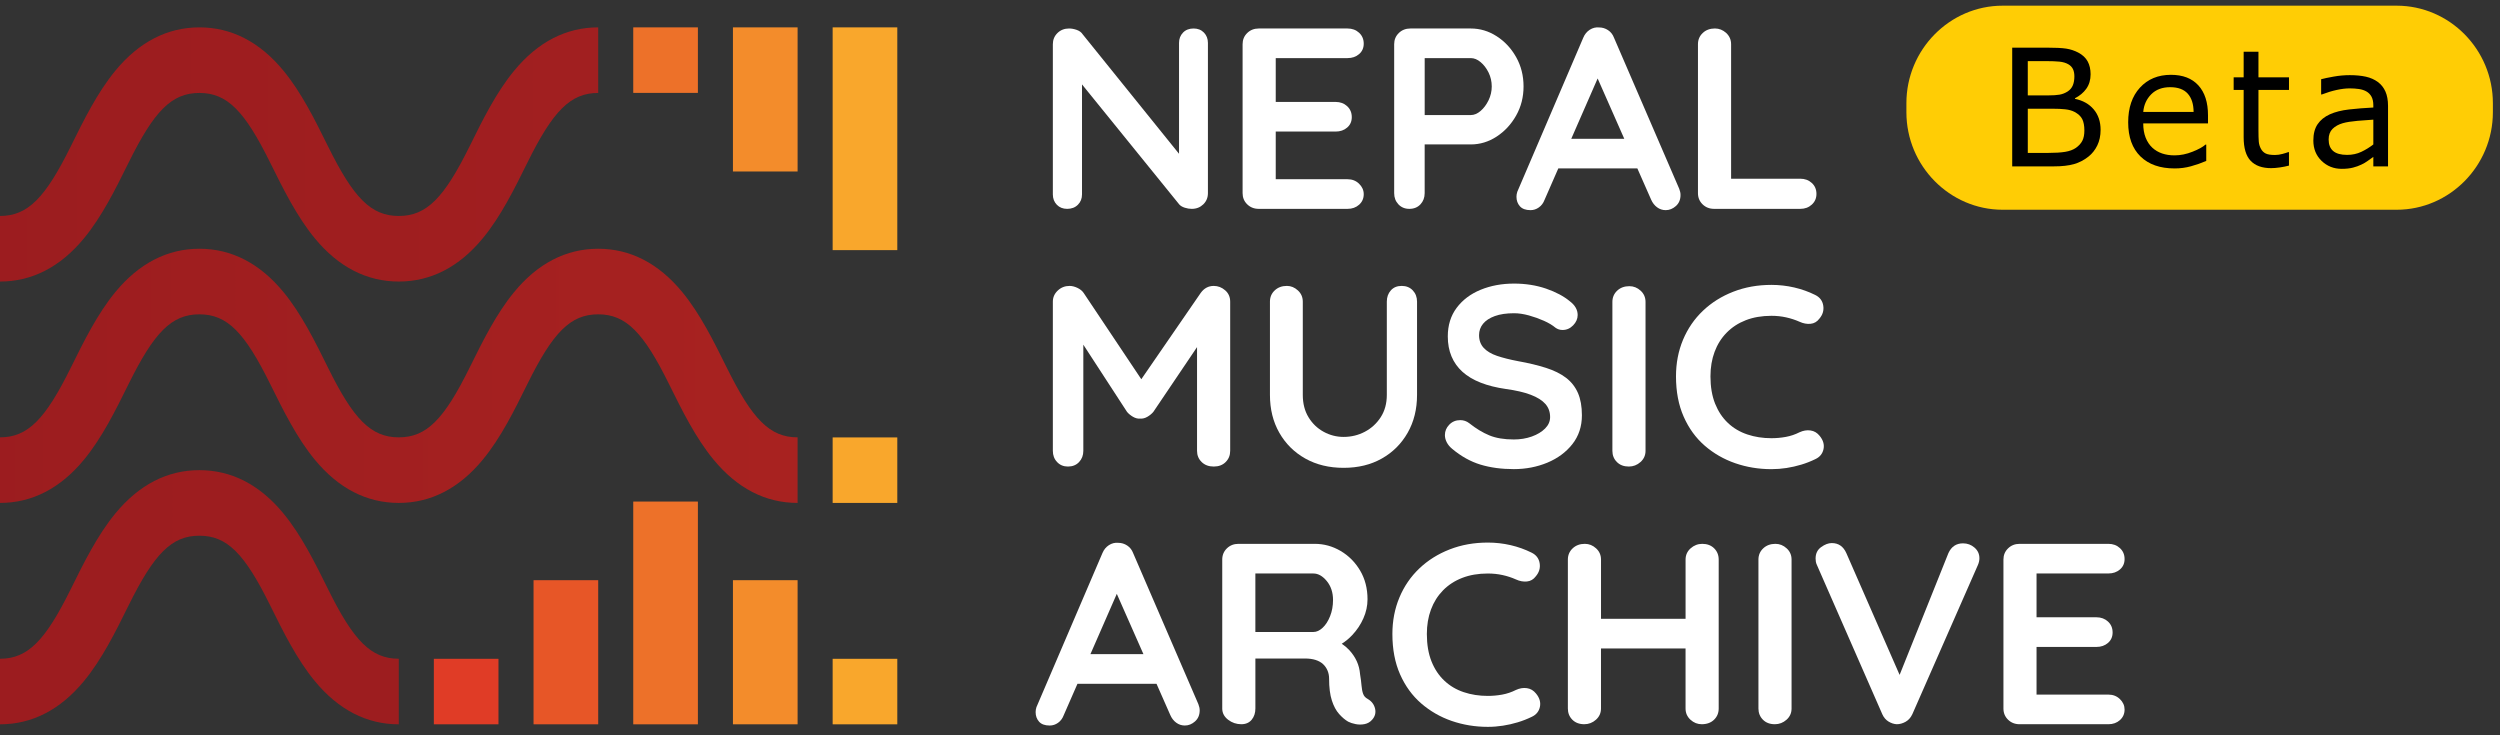
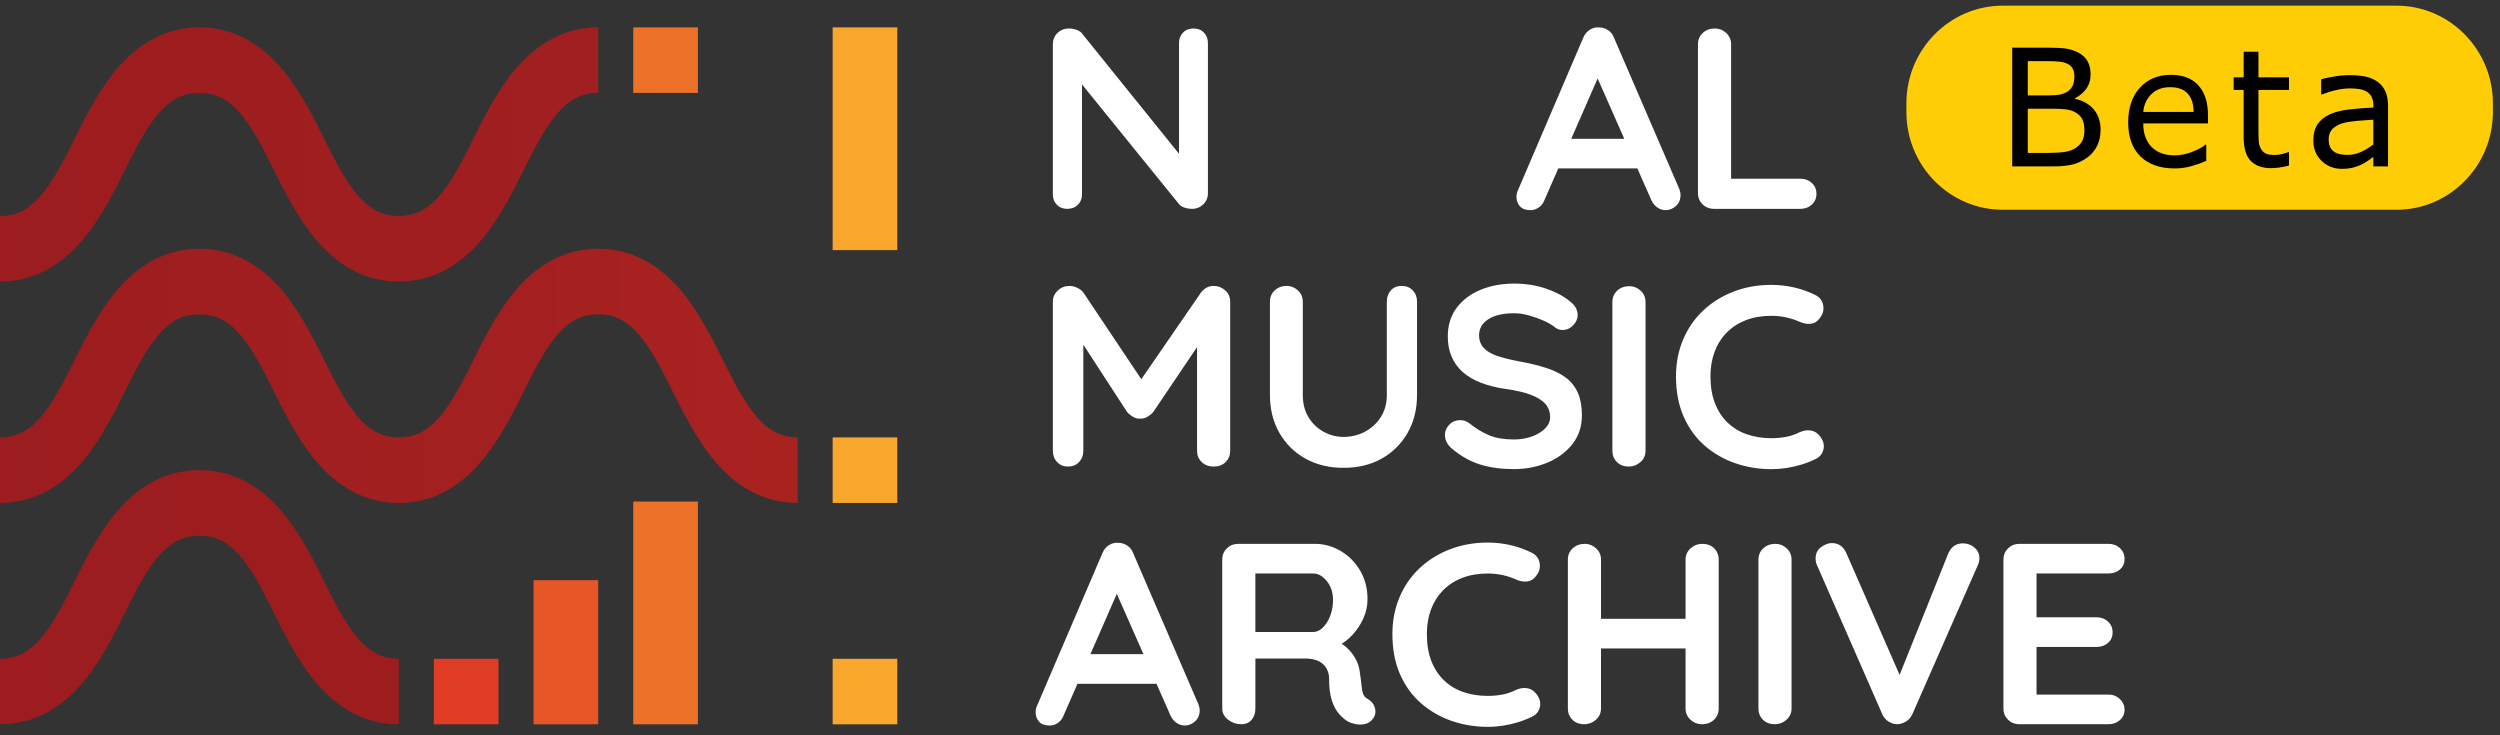
<svg xmlns="http://www.w3.org/2000/svg" width="136" height="40" viewBox="0 0 136 40" fill="none">
  <rect x="0" y="0" width="136" height="40" fill="#333333" stroke="none" />
  <path d="M58.054 11.362C58.294 11.362 58.489 11.287 58.638 11.138C58.787 10.989 58.861 10.802 58.861 10.577V4.592L64.154 11.124C64.221 11.199 64.319 11.257 64.45 11.299C64.579 11.341 64.707 11.362 64.832 11.362C65.082 11.362 65.29 11.28 65.459 11.117C65.627 10.954 65.711 10.75 65.711 10.507V2.335C65.711 2.11 65.639 1.924 65.495 1.774C65.35 1.624 65.163 1.55 64.932 1.55C64.692 1.55 64.5 1.624 64.356 1.774C64.212 1.924 64.139 2.11 64.139 2.335V8.366L58.891 1.858C58.824 1.755 58.718 1.678 58.574 1.626C58.429 1.575 58.29 1.55 58.155 1.55C57.905 1.55 57.696 1.632 57.528 1.795C57.36 1.959 57.275 2.162 57.275 2.405V10.578C57.275 10.802 57.347 10.989 57.492 11.139C57.636 11.287 57.823 11.362 58.054 11.362Z" fill="white" />
-   <path d="M68.476 11.362H73.307C73.558 11.362 73.766 11.287 73.934 11.138C74.102 10.989 74.187 10.797 74.187 10.563C74.187 10.348 74.102 10.159 73.934 9.996C73.766 9.832 73.557 9.75 73.307 9.75H69.4V7.157H72.658C72.908 7.157 73.118 7.085 73.285 6.94C73.454 6.796 73.537 6.606 73.537 6.373C73.537 6.13 73.453 5.931 73.285 5.777C73.118 5.623 72.908 5.545 72.658 5.545H69.4V3.161H73.307C73.558 3.161 73.766 3.089 73.934 2.944C74.102 2.799 74.187 2.61 74.187 2.376C74.187 2.134 74.102 1.935 73.934 1.781C73.766 1.627 73.557 1.55 73.307 1.55H68.476C68.226 1.55 68.018 1.632 67.85 1.795C67.681 1.959 67.597 2.162 67.597 2.405V10.507C67.597 10.751 67.681 10.954 67.85 11.117C68.018 11.28 68.226 11.362 68.476 11.362Z" fill="white" />
-   <path d="M76.667 11.362C76.917 11.362 77.118 11.28 77.272 11.117C77.425 10.954 77.502 10.75 77.502 10.507V7.857H80.011C80.511 7.857 80.98 7.715 81.417 7.43C81.854 7.144 82.208 6.764 82.477 6.287C82.746 5.81 82.881 5.283 82.881 4.703C82.881 4.114 82.746 3.582 82.477 3.105C82.208 2.628 81.855 2.25 81.417 1.97C80.98 1.689 80.511 1.55 80.011 1.55H76.724C76.474 1.55 76.264 1.632 76.096 1.795C75.928 1.959 75.843 2.162 75.843 2.405V10.507C75.843 10.751 75.92 10.954 76.074 11.117C76.229 11.28 76.426 11.362 76.667 11.362ZM77.503 3.161H80.012C80.195 3.161 80.373 3.234 80.545 3.379C80.719 3.524 80.862 3.713 80.978 3.946C81.093 4.181 81.151 4.433 81.151 4.704C81.151 4.966 81.093 5.216 80.978 5.454C80.862 5.692 80.719 5.886 80.545 6.035C80.373 6.184 80.194 6.259 80.012 6.259H77.503V3.161Z" fill="white" />
  <path d="M82.496 10.703C82.496 10.909 82.558 11.082 82.683 11.222C82.808 11.361 83 11.432 83.26 11.432C83.424 11.432 83.575 11.383 83.714 11.284C83.854 11.186 83.957 11.049 84.024 10.871L84.772 9.161H89.072L89.82 10.857C89.897 11.034 90.006 11.174 90.145 11.277C90.284 11.38 90.441 11.432 90.614 11.432C90.816 11.432 91.001 11.357 91.169 11.208C91.337 11.058 91.421 10.857 91.421 10.605C91.421 10.502 91.397 10.39 91.349 10.269L87.802 2.054C87.735 1.876 87.627 1.739 87.478 1.64C87.329 1.542 87.168 1.493 86.994 1.493C86.812 1.475 86.642 1.516 86.482 1.619C86.324 1.722 86.206 1.867 86.129 2.053L82.539 10.437C82.51 10.531 82.496 10.619 82.496 10.703ZM86.912 4.268L88.36 7.549H85.477L86.912 4.268Z" fill="white" />
  <path d="M93.249 11.362H97.936C98.186 11.362 98.394 11.285 98.562 11.131C98.731 10.976 98.815 10.783 98.815 10.549C98.815 10.306 98.731 10.108 98.562 9.953C98.394 9.799 98.185 9.722 97.936 9.722H94.172V2.404C94.172 2.162 94.082 1.958 93.905 1.794C93.727 1.631 93.523 1.549 93.293 1.549C93.023 1.549 92.801 1.631 92.629 1.794C92.456 1.958 92.369 2.161 92.369 2.404V10.507C92.369 10.75 92.453 10.953 92.622 11.117C92.79 11.28 92.999 11.362 93.249 11.362Z" fill="white" />
  <path d="M66.922 24.525V16.409C66.922 16.157 66.831 15.951 66.648 15.792C66.466 15.633 66.259 15.554 66.028 15.554C65.74 15.554 65.504 15.68 65.321 15.932L62.087 20.63L58.948 15.932C58.871 15.82 58.758 15.729 58.609 15.659C58.46 15.589 58.318 15.554 58.184 15.554C57.934 15.554 57.72 15.638 57.542 15.806C57.364 15.975 57.275 16.176 57.275 16.409V24.526C57.275 24.769 57.351 24.973 57.506 25.135C57.659 25.299 57.856 25.38 58.096 25.38C58.346 25.38 58.549 25.299 58.702 25.135C58.856 24.972 58.933 24.768 58.933 24.526V18.751L61.312 22.409C61.398 22.511 61.507 22.6 61.636 22.675C61.766 22.75 61.894 22.782 62.019 22.773C62.153 22.782 62.286 22.75 62.415 22.675C62.545 22.6 62.653 22.511 62.74 22.409L65.119 18.883V24.526C65.119 24.769 65.203 24.973 65.371 25.135C65.539 25.299 65.758 25.38 66.027 25.38C66.297 25.38 66.513 25.299 66.676 25.135C66.841 24.972 66.922 24.768 66.922 24.525Z" fill="white" />
  <path d="M76.576 23.544C76.917 22.946 77.087 22.259 77.087 21.483V16.409C77.087 16.166 77.01 15.962 76.857 15.799C76.703 15.635 76.501 15.553 76.251 15.553C76.001 15.553 75.804 15.635 75.66 15.799C75.515 15.962 75.443 16.165 75.443 16.409V21.483C75.443 21.95 75.332 22.354 75.111 22.696C74.89 23.037 74.602 23.301 74.246 23.488C73.891 23.675 73.506 23.768 73.092 23.768C72.708 23.768 72.345 23.675 72.004 23.488C71.662 23.301 71.389 23.037 71.182 22.696C70.975 22.355 70.872 21.951 70.872 21.483V16.409C70.872 16.166 70.783 15.962 70.605 15.799C70.427 15.635 70.228 15.553 70.007 15.553C69.738 15.553 69.517 15.635 69.344 15.799C69.17 15.962 69.085 16.165 69.085 16.409V21.483C69.085 22.259 69.254 22.946 69.596 23.544C69.938 24.142 70.408 24.608 71.009 24.945C71.61 25.282 72.305 25.45 73.093 25.45C73.881 25.45 74.573 25.282 75.169 24.945C75.766 24.609 76.234 24.142 76.576 23.544Z" fill="white" />
  <path d="M86.056 22.591C86.056 22.114 85.984 21.71 85.84 21.378C85.695 21.047 85.479 20.771 85.191 20.551C84.903 20.332 84.539 20.151 84.102 20.012C83.665 19.872 83.158 19.75 82.582 19.647C82.139 19.563 81.759 19.467 81.442 19.36C81.125 19.252 80.882 19.107 80.714 18.925C80.546 18.743 80.461 18.512 80.461 18.231C80.461 17.998 80.533 17.792 80.677 17.615C80.822 17.437 81.035 17.297 81.319 17.194C81.603 17.091 81.951 17.04 82.365 17.04C82.614 17.04 82.883 17.08 83.172 17.159C83.46 17.239 83.733 17.337 83.994 17.453C84.253 17.57 84.46 17.694 84.614 17.825C84.729 17.909 84.859 17.951 85.003 17.951C85.224 17.951 85.416 17.867 85.58 17.698C85.743 17.53 85.825 17.343 85.825 17.137C85.825 16.857 85.686 16.609 85.407 16.395C85.07 16.114 84.635 15.883 84.102 15.7C83.568 15.518 82.989 15.427 82.365 15.427C81.701 15.427 81.095 15.539 80.548 15.763C80 15.988 79.565 16.315 79.243 16.745C78.921 17.174 78.76 17.694 78.76 18.301C78.76 18.703 78.826 19.065 78.962 19.388C79.097 19.71 79.296 19.99 79.56 20.228C79.824 20.466 80.153 20.663 80.548 20.817C80.942 20.972 81.399 21.086 81.918 21.161C82.466 21.236 82.917 21.34 83.274 21.476C83.629 21.611 83.894 21.777 84.067 21.973C84.24 22.169 84.326 22.407 84.326 22.688C84.326 22.922 84.235 23.129 84.052 23.312C83.87 23.494 83.63 23.639 83.332 23.746C83.034 23.853 82.707 23.907 82.351 23.907C81.823 23.907 81.377 23.833 81.017 23.683C80.657 23.534 80.294 23.314 79.929 23.024C79.785 22.912 79.621 22.855 79.438 22.855C79.199 22.855 78.999 22.938 78.841 23.101C78.681 23.265 78.603 23.453 78.603 23.669C78.603 23.8 78.636 23.931 78.703 24.061C78.771 24.193 78.867 24.309 78.992 24.412C79.482 24.823 79.996 25.11 80.535 25.274C81.073 25.438 81.678 25.52 82.351 25.52C83.005 25.52 83.613 25.402 84.176 25.169C84.738 24.935 85.192 24.599 85.538 24.16C85.883 23.721 86.056 23.198 86.056 22.591Z" fill="white" />
  <path d="M88.638 15.568C88.368 15.568 88.147 15.65 87.974 15.813C87.801 15.977 87.714 16.18 87.714 16.423V24.526C87.714 24.769 87.796 24.973 87.96 25.135C88.123 25.299 88.339 25.38 88.609 25.38C88.849 25.38 89.06 25.299 89.243 25.135C89.425 24.972 89.517 24.768 89.517 24.526V16.423C89.517 16.18 89.428 15.977 89.25 15.813C89.072 15.649 88.868 15.568 88.638 15.568Z" fill="white" />
  <path d="M99.199 24.433C99.251 24.186 99.182 23.945 98.99 23.711C98.856 23.544 98.69 23.445 98.493 23.417C98.296 23.389 98.097 23.422 97.895 23.515C97.654 23.637 97.404 23.721 97.145 23.768C96.886 23.815 96.625 23.838 96.366 23.838C95.895 23.838 95.458 23.77 95.054 23.634C94.65 23.499 94.299 23.291 94.001 23.011C93.703 22.73 93.471 22.38 93.302 21.96C93.134 21.539 93.049 21.044 93.049 20.474C93.049 19.988 93.124 19.544 93.273 19.142C93.422 18.741 93.64 18.392 93.929 18.098C94.217 17.804 94.565 17.577 94.974 17.418C95.382 17.26 95.846 17.18 96.366 17.18C96.644 17.18 96.911 17.208 97.166 17.265C97.421 17.321 97.663 17.401 97.894 17.503C98.096 17.596 98.296 17.634 98.492 17.615C98.689 17.596 98.85 17.503 98.975 17.334C99.158 17.119 99.228 16.881 99.184 16.619C99.141 16.358 98.994 16.166 98.744 16.044C98.388 15.867 98.009 15.732 97.605 15.638C97.201 15.545 96.788 15.498 96.365 15.498C95.616 15.498 94.923 15.622 94.289 15.87C93.654 16.117 93.104 16.463 92.638 16.907C92.172 17.351 91.811 17.877 91.556 18.485C91.302 19.092 91.174 19.756 91.174 20.475C91.174 21.307 91.314 22.038 91.593 22.669C91.871 23.3 92.253 23.825 92.739 24.247C93.225 24.667 93.778 24.985 94.397 25.199C95.017 25.414 95.673 25.522 96.365 25.522C96.644 25.522 96.917 25.501 97.187 25.459C97.456 25.417 97.723 25.357 97.987 25.277C98.252 25.198 98.509 25.097 98.759 24.975C99 24.862 99.146 24.681 99.199 24.433Z" fill="white" />
  <path d="M61.644 30.091C61.577 29.913 61.469 29.775 61.32 29.677C61.171 29.579 61.01 29.53 60.837 29.53C60.654 29.511 60.483 29.554 60.325 29.656C60.166 29.759 60.048 29.904 59.971 30.091L56.381 38.473C56.352 38.566 56.338 38.655 56.338 38.739C56.338 38.945 56.4 39.118 56.525 39.259C56.65 39.399 56.842 39.469 57.102 39.469C57.266 39.469 57.417 39.42 57.556 39.322C57.695 39.224 57.799 39.086 57.866 38.908L58.614 37.198H62.914L63.662 38.894C63.739 39.072 63.847 39.212 63.987 39.314C64.126 39.417 64.282 39.468 64.455 39.468C64.658 39.468 64.842 39.394 65.01 39.244C65.178 39.095 65.263 38.893 65.263 38.641C65.263 38.539 65.239 38.426 65.191 38.305L61.644 30.091ZM59.319 35.586L60.754 32.305L62.203 35.586H59.319Z" fill="white" />
  <path d="M74.406 38.025C74.281 37.959 74.197 37.866 74.154 37.744C74.11 37.623 74.082 37.473 74.067 37.295C74.053 37.118 74.026 36.912 73.988 36.679C73.968 36.426 73.908 36.19 73.808 35.971C73.707 35.751 73.568 35.545 73.39 35.354C73.276 35.232 73.142 35.121 72.992 35.02C73.196 34.891 73.388 34.735 73.563 34.548C73.818 34.277 74.02 33.974 74.169 33.637C74.319 33.301 74.393 32.955 74.393 32.6C74.393 32.011 74.258 31.49 73.99 31.037C73.72 30.583 73.367 30.229 72.929 29.971C72.491 29.715 72.023 29.585 71.523 29.585H67.371C67.121 29.585 66.911 29.668 66.743 29.831C66.575 29.994 66.49 30.197 66.49 30.441V38.543C66.49 38.787 66.596 38.989 66.808 39.153C67.019 39.316 67.259 39.398 67.529 39.398C67.769 39.398 67.957 39.316 68.092 39.153C68.226 38.989 68.293 38.786 68.293 38.543V35.823H70.99C71.211 35.823 71.403 35.849 71.567 35.901C71.73 35.953 71.864 36.027 71.971 36.125C72.077 36.223 72.158 36.34 72.216 36.475C72.274 36.611 72.303 36.758 72.303 36.917C72.303 37.403 72.353 37.8 72.454 38.108C72.554 38.417 72.686 38.662 72.85 38.844C73.013 39.027 73.176 39.164 73.34 39.258C73.446 39.314 73.58 39.358 73.744 39.391C73.907 39.424 74.071 39.424 74.235 39.391C74.397 39.358 74.532 39.281 74.639 39.159C74.801 38.981 74.857 38.779 74.804 38.55C74.749 38.322 74.617 38.146 74.406 38.025ZM72.358 33.518C72.252 33.784 72.118 33.995 71.954 34.148C71.791 34.302 71.623 34.38 71.45 34.38H68.292V31.198H71.45C71.709 31.198 71.952 31.336 72.178 31.611C72.403 31.887 72.517 32.23 72.517 32.641C72.516 32.96 72.464 33.251 72.358 33.518Z" fill="white" />
  <path d="M83.064 37.436C82.867 37.407 82.668 37.441 82.466 37.534C82.226 37.655 81.976 37.74 81.716 37.787C81.456 37.834 81.197 37.857 80.938 37.857C80.467 37.857 80.029 37.789 79.625 37.653C79.221 37.518 78.87 37.31 78.573 37.029C78.274 36.749 78.041 36.399 77.873 35.978C77.706 35.557 77.621 35.062 77.621 34.492C77.621 34.006 77.695 33.562 77.844 33.161C77.993 32.759 78.212 32.411 78.5 32.116C78.789 31.822 79.137 31.595 79.546 31.437C79.955 31.278 80.418 31.199 80.938 31.199C81.217 31.199 81.483 31.227 81.738 31.283C81.992 31.338 82.235 31.418 82.466 31.521C82.668 31.614 82.867 31.652 83.064 31.633C83.261 31.614 83.422 31.521 83.547 31.352C83.73 31.138 83.8 30.9 83.757 30.638C83.713 30.376 83.567 30.185 83.317 30.063C82.961 29.886 82.582 29.75 82.178 29.656C81.774 29.563 81.36 29.516 80.938 29.516C80.188 29.516 79.495 29.64 78.862 29.888C78.227 30.135 77.677 30.481 77.21 30.925C76.744 31.369 76.383 31.895 76.129 32.502C75.874 33.11 75.746 33.773 75.746 34.493C75.746 35.325 75.886 36.056 76.165 36.687C76.444 37.317 76.826 37.843 77.311 38.264C77.797 38.684 78.349 39.003 78.969 39.218C79.589 39.432 80.246 39.541 80.938 39.541C81.217 39.541 81.49 39.519 81.759 39.477C82.029 39.436 82.295 39.375 82.56 39.295C82.824 39.216 83.082 39.115 83.332 38.993C83.571 38.881 83.718 38.702 83.771 38.454C83.823 38.206 83.755 37.966 83.562 37.732C83.428 37.562 83.261 37.464 83.064 37.436Z" fill="white" />
  <path d="M92.604 29.585C92.363 29.585 92.151 29.668 91.968 29.831C91.786 29.994 91.695 30.197 91.695 30.441V33.664H87.095V30.441C87.095 30.197 87.006 29.994 86.828 29.831C86.65 29.667 86.446 29.585 86.215 29.585C85.945 29.585 85.725 29.668 85.552 29.831C85.379 29.994 85.292 30.197 85.292 30.441V38.543C85.292 38.787 85.373 38.989 85.536 39.153C85.7 39.316 85.916 39.398 86.186 39.398C86.426 39.398 86.637 39.316 86.82 39.153C87.003 38.989 87.094 38.786 87.094 38.543V35.277H91.694V38.543C91.694 38.787 91.783 38.989 91.961 39.153C92.139 39.316 92.343 39.398 92.574 39.398C92.852 39.398 93.076 39.316 93.245 39.153C93.413 38.989 93.497 38.786 93.497 38.543V30.441C93.497 30.197 93.415 29.994 93.252 29.831C93.088 29.668 92.871 29.585 92.604 29.585Z" fill="white" />
  <path d="M97.195 29.831C97.017 29.667 96.814 29.585 96.583 29.585C96.313 29.585 96.092 29.668 95.919 29.831C95.746 29.994 95.659 30.197 95.659 30.441V38.543C95.659 38.787 95.741 38.989 95.904 39.153C96.067 39.316 96.283 39.398 96.553 39.398C96.793 39.398 97.004 39.316 97.188 39.153C97.371 38.989 97.461 38.786 97.461 38.543V30.441C97.462 30.198 97.373 29.994 97.195 29.831Z" fill="white" />
  <path d="M107.413 29.789C107.235 29.634 107.026 29.558 106.786 29.558C106.421 29.558 106.156 29.735 105.993 30.09L103.339 36.714L100.441 30.09C100.278 29.725 100.014 29.543 99.649 29.543C99.466 29.543 99.274 29.615 99.071 29.761C98.869 29.906 98.768 30.113 98.768 30.384C98.768 30.44 98.774 30.499 98.783 30.559C98.793 30.62 98.812 30.678 98.84 30.735L102.402 38.865C102.479 39.033 102.589 39.162 102.734 39.251C102.878 39.34 103.027 39.389 103.181 39.398C103.344 39.398 103.506 39.353 103.664 39.265C103.822 39.176 103.945 39.038 104.032 38.852L107.593 30.748C107.651 30.618 107.68 30.492 107.68 30.37C107.68 30.137 107.591 29.943 107.413 29.789Z" fill="white" />
  <path d="M114.697 37.786H110.788V35.193H114.048C114.298 35.193 114.506 35.121 114.674 34.975C114.842 34.831 114.926 34.641 114.926 34.408C114.926 34.164 114.842 33.966 114.674 33.812C114.506 33.658 114.297 33.58 114.048 33.58H110.788V31.197H114.697C114.947 31.197 115.156 31.124 115.324 30.98C115.492 30.835 115.577 30.646 115.577 30.412C115.577 30.17 115.492 29.971 115.324 29.817C115.156 29.662 114.947 29.585 114.697 29.585H109.866C109.616 29.585 109.406 29.668 109.24 29.831C109.071 29.994 108.987 30.197 108.987 30.441V38.543C108.987 38.787 109.071 38.989 109.24 39.153C109.407 39.316 109.616 39.398 109.866 39.398H114.697C114.947 39.398 115.156 39.324 115.324 39.174C115.492 39.024 115.577 38.832 115.577 38.599C115.577 38.384 115.492 38.194 115.324 38.031C115.155 37.868 114.947 37.786 114.697 37.786Z" fill="white" />
  <path d="M39.539 20.004C38.827 18.564 38.091 17.075 37.113 15.887C35.826 14.325 34.288 13.532 32.542 13.532C30.796 13.532 29.258 14.325 27.971 15.887C26.992 17.075 26.256 18.564 25.545 20.004C24.16 22.805 23.21 23.792 21.695 23.792C20.179 23.792 19.229 22.805 17.845 20.004C17.133 18.564 16.397 17.075 15.419 15.887C14.132 14.325 12.594 13.532 10.848 13.532C9.102 13.532 7.564 14.325 6.276 15.887C5.298 17.075 4.562 18.564 3.851 20.004C2.466 22.805 1.515 23.792 0 23.792V27.359C1.746 27.359 3.284 26.567 4.571 25.004C5.549 23.816 6.286 22.327 6.997 20.887C8.382 18.086 9.332 17.099 10.847 17.099C12.363 17.099 13.313 18.087 14.697 20.887C15.409 22.327 16.145 23.816 17.123 25.004C18.41 26.567 19.948 27.359 21.694 27.359C23.44 27.359 24.978 26.567 26.265 25.004C27.244 23.816 27.98 22.328 28.691 20.887C30.076 18.086 31.026 17.099 32.542 17.099C34.057 17.099 35.007 18.087 36.392 20.887C37.103 22.327 37.839 23.816 38.818 25.004C40.105 26.567 41.643 27.359 43.389 27.359V23.792C41.873 23.792 40.923 22.805 39.539 20.004Z" fill="url(#paint0_linear_16_38)" />
  <path d="M4.571 12.961C5.549 11.773 6.286 10.284 6.997 8.845C8.382 6.043 9.332 5.056 10.847 5.056C12.363 5.056 13.313 6.044 14.697 8.845C15.409 10.284 16.145 11.773 17.123 12.961C18.41 14.524 19.948 15.316 21.694 15.316C23.44 15.316 24.978 14.524 26.265 12.961C27.244 11.773 27.98 10.284 28.691 8.845C30.076 6.043 31.026 5.056 32.542 5.056V1.489C30.796 1.489 29.258 2.282 27.971 3.845C26.992 5.032 26.256 6.521 25.545 7.961C24.16 10.762 23.21 11.749 21.695 11.749C20.179 11.749 19.229 10.762 17.845 7.961C17.133 6.521 16.397 5.032 15.419 3.845C14.132 2.282 12.594 1.489 10.848 1.489C9.102 1.489 7.564 2.282 6.276 3.845C5.298 5.032 4.562 6.521 3.851 7.961C2.466 10.762 1.515 11.749 0 11.749V15.316C1.746 15.316 3.284 14.524 4.571 12.961Z" fill="url(#paint1_linear_16_38)" />
  <path d="M17.844 32.047C17.133 30.608 16.396 29.119 15.418 27.931C14.131 26.368 12.593 25.576 10.847 25.576C9.101 25.576 7.563 26.368 6.276 27.931C5.298 29.119 4.561 30.608 3.85 32.047C2.466 34.849 1.515 35.836 0 35.836V39.403C1.746 39.403 3.284 38.61 4.571 37.047C5.549 35.86 6.286 34.371 6.997 32.931C8.382 30.13 9.332 29.142 10.847 29.142C12.363 29.142 13.313 30.13 14.697 32.931C15.409 34.371 16.145 35.859 17.123 37.047C18.41 38.61 19.948 39.403 21.694 39.403V35.836C20.179 35.836 19.229 34.849 17.844 32.047Z" fill="url(#paint2_linear_16_38)" />
  <path d="M32.542 31.562H29.025V39.402H32.542V31.562Z" fill="url(#paint3_linear_16_38)" />
  <path d="M27.117 35.839H23.601V39.402H27.117V35.839Z" fill="url(#paint4_linear_16_38)" />
  <path d="M48.813 35.839H45.296V39.403H48.813V35.839Z" fill="url(#paint5_linear_16_38)" />
  <path d="M48.813 23.796H45.296V27.359H48.813V23.796Z" fill="url(#paint6_linear_16_38)" />
-   <path d="M43.389 31.562H39.872V39.402H43.389V31.562Z" fill="url(#paint7_linear_16_38)" />
  <path d="M37.965 27.285H34.449V39.403H37.965V27.285Z" fill="url(#paint8_linear_16_38)" />
  <path d="M37.965 1.489H34.449V5.053H37.965V1.489Z" fill="url(#paint9_linear_16_38)" />
-   <path d="M43.389 1.489H39.872V9.329H43.389V1.489Z" fill="url(#paint10_linear_16_38)" />
  <path d="M48.813 1.489H45.296V13.607H48.813V1.489Z" fill="url(#paint11_linear_16_38)" />
  <path d="M135.613 6.105C135.613 9.023 133.257 11.41 130.378 11.41H108.943C106.064 11.41 103.708 9.023 103.708 6.105V5.613C103.708 2.696 106.064 0.309 108.943 0.309H130.378C133.257 0.309 135.613 2.696 135.613 5.613V6.105Z" fill="#FFCD05" />
  <path d="M114.272 7.064C114.272 7.385 114.212 7.669 114.092 7.914C113.972 8.16 113.811 8.362 113.608 8.522C113.369 8.712 113.105 8.848 112.819 8.929C112.532 9.01 112.167 9.051 111.725 9.051H109.464V2.592H111.352C111.817 2.592 112.165 2.609 112.396 2.644C112.627 2.679 112.848 2.751 113.059 2.861C113.293 2.986 113.463 3.146 113.569 3.34C113.675 3.535 113.728 3.769 113.728 4.041C113.728 4.348 113.65 4.609 113.497 4.824C113.342 5.04 113.137 5.213 112.88 5.343V5.377C113.311 5.467 113.651 5.658 113.899 5.952C114.147 6.245 114.272 6.616 114.272 7.064ZM112.846 4.153C112.846 3.997 112.82 3.866 112.769 3.759C112.717 3.652 112.635 3.565 112.52 3.498C112.386 3.42 112.223 3.372 112.032 3.353C111.841 3.334 111.604 3.325 111.321 3.325H110.311V5.19H111.407C111.673 5.19 111.883 5.176 112.041 5.149C112.198 5.121 112.343 5.064 112.477 4.978C112.611 4.891 112.706 4.779 112.762 4.641C112.819 4.504 112.846 4.342 112.846 4.153ZM113.39 7.099C113.39 6.839 113.351 6.633 113.274 6.479C113.197 6.326 113.057 6.196 112.855 6.088C112.718 6.016 112.551 5.969 112.356 5.947C112.16 5.925 111.922 5.914 111.644 5.914H110.312V8.318H111.433C111.804 8.318 112.109 8.299 112.346 8.26C112.583 8.221 112.777 8.149 112.928 8.045C113.087 7.932 113.205 7.803 113.279 7.659C113.353 7.514 113.39 7.327 113.39 7.099Z" fill="black" />
  <path d="M120.115 6.713H116.592C116.592 7.01 116.636 7.27 116.724 7.491C116.813 7.713 116.935 7.894 117.088 8.036C117.237 8.174 117.413 8.278 117.617 8.348C117.821 8.417 118.045 8.452 118.291 8.452C118.616 8.452 118.944 8.386 119.273 8.254C119.604 8.123 119.839 7.993 119.978 7.866H120.02V8.755C119.749 8.871 119.472 8.968 119.19 9.045C118.907 9.124 118.61 9.163 118.299 9.163C117.505 9.163 116.887 8.945 116.441 8.51C115.996 8.075 115.773 7.456 115.773 6.655C115.773 5.863 115.986 5.233 116.413 4.768C116.84 4.303 117.401 4.07 118.098 4.07C118.743 4.07 119.24 4.261 119.59 4.643C119.939 5.025 120.115 5.567 120.115 6.27L120.115 6.713ZM119.332 6.088C119.329 5.66 119.223 5.329 119.013 5.095C118.803 4.861 118.485 4.743 118.057 4.743C117.626 4.743 117.283 4.872 117.027 5.129C116.771 5.387 116.626 5.706 116.593 6.088H119.332Z" fill="black" />
  <path d="M124.52 9.008C124.369 9.049 124.204 9.082 124.026 9.108C123.847 9.134 123.688 9.147 123.548 9.147C123.06 9.147 122.689 9.014 122.436 8.748C122.182 8.482 122.055 8.055 122.055 7.468V4.891H121.511V4.206H122.055V2.813H122.86V4.206H124.521V4.891H122.86V7.099C122.86 7.354 122.866 7.553 122.877 7.696C122.888 7.839 122.928 7.973 122.996 8.097C123.059 8.213 123.145 8.297 123.255 8.351C123.365 8.405 123.533 8.431 123.759 8.431C123.89 8.431 124.027 8.412 124.169 8.373C124.312 8.334 124.415 8.301 124.478 8.276H124.52V9.008Z" fill="black" />
  <path d="M129.91 9.051H129.109V8.535C129.038 8.584 128.942 8.653 128.82 8.741C128.698 8.829 128.581 8.9 128.466 8.951C128.332 9.018 128.178 9.073 128.004 9.118C127.83 9.163 127.626 9.185 127.391 9.185C126.96 9.185 126.595 9.041 126.295 8.752C125.996 8.463 125.846 8.094 125.846 7.646C125.846 7.278 125.924 6.981 126.08 6.754C126.235 6.527 126.457 6.348 126.745 6.218C127.036 6.088 127.385 6 127.794 5.954C128.202 5.907 128.64 5.873 129.109 5.849V5.723C129.109 5.538 129.076 5.385 129.012 5.263C128.948 5.142 128.856 5.046 128.736 4.977C128.622 4.911 128.485 4.865 128.325 4.842C128.166 4.819 127.998 4.808 127.824 4.808C127.613 4.808 127.377 4.836 127.117 4.893C126.858 4.949 126.589 5.031 126.312 5.138H126.27V4.31C126.427 4.267 126.654 4.219 126.951 4.167C127.247 4.114 127.54 4.088 127.828 4.088C128.165 4.088 128.458 4.117 128.708 4.173C128.958 4.23 129.174 4.326 129.357 4.462C129.537 4.595 129.673 4.767 129.767 4.978C129.861 5.189 129.909 5.451 129.909 5.763V9.051H129.91ZM129.109 7.858V6.509C128.863 6.524 128.574 6.546 128.242 6.574C127.909 6.603 127.646 6.645 127.453 6.7C127.221 6.766 127.034 6.87 126.891 7.01C126.749 7.151 126.678 7.344 126.678 7.589C126.678 7.867 126.76 8.076 126.926 8.216C127.091 8.356 127.343 8.426 127.683 8.426C127.966 8.426 128.225 8.37 128.458 8.259C128.692 8.148 128.909 8.014 129.109 7.858Z" fill="black" />
  <defs>
    <linearGradient id="paint0_linear_16_38" x1="-2.897" y1="18.448" x2="485.533" y2="18.448" gradientUnits="userSpaceOnUse">
      <stop stop-color="#9B1C1F" />
      <stop offset="0.5" stop-color="#E13D26" />
      <stop offset="1" stop-color="#FDB72D" />
    </linearGradient>
    <linearGradient id="paint1_linear_16_38" x1="-5.15" y1="52.615" x2="863.164" y2="52.615" gradientUnits="userSpaceOnUse">
      <stop stop-color="#9B1C1F" />
      <stop offset="0.5" stop-color="#E13D26" />
      <stop offset="1" stop-color="#FDB72D" />
    </linearGradient>
    <linearGradient id="paint2_linear_16_38" x1="-11.588" y1="-15.727" x2="1942.19" y2="-15.727" gradientUnits="userSpaceOnUse">
      <stop stop-color="#9B1C1F" />
      <stop offset="0.5" stop-color="#E13D26" />
      <stop offset="1" stop-color="#FDB72D" />
    </linearGradient>
    <linearGradient id="paint3_linear_16_38" x1="-44712.8" y1="-57.917" x2="29623.3" y2="-57.917" gradientUnits="userSpaceOnUse">
      <stop stop-color="#9B1C1F" />
      <stop offset="0.5" stop-color="#E13D26" />
      <stop offset="1" stop-color="#FDB72D" />
    </linearGradient>
    <linearGradient id="paint4_linear_16_38" x1="-36452.6" y1="-174.859" x2="37910.3" y2="-174.859" gradientUnits="userSpaceOnUse">
      <stop stop-color="#9B1C1F" />
      <stop offset="0.5" stop-color="#E13D26" />
      <stop offset="1" stop-color="#FDB72D" />
    </linearGradient>
    <linearGradient id="paint5_linear_16_38" x1="-69556.1" y1="-174.881" x2="4806.03" y2="-174.881" gradientUnits="userSpaceOnUse">
      <stop stop-color="#9B1C1F" />
      <stop offset="0.5" stop-color="#E13D26" />
      <stop offset="1" stop-color="#FDB72D" />
    </linearGradient>
    <linearGradient id="paint6_linear_16_38" x1="-69556.1" y1="-42.295" x2="4806.03" y2="-42.295" gradientUnits="userSpaceOnUse">
      <stop stop-color="#9B1C1F" />
      <stop offset="0.5" stop-color="#E13D26" />
      <stop offset="1" stop-color="#FDB72D" />
    </linearGradient>
    <linearGradient id="paint7_linear_16_38" x1="-61257.3" y1="-57.917" x2="13076.7" y2="-57.917" gradientUnits="userSpaceOnUse">
      <stop stop-color="#9B1C1F" />
      <stop offset="0.5" stop-color="#E13D26" />
      <stop offset="1" stop-color="#FDB72D" />
    </linearGradient>
    <linearGradient id="paint8_linear_16_38" x1="-53003.6" y1="-23.523" x2="21357.7" y2="-23.523" gradientUnits="userSpaceOnUse">
      <stop stop-color="#9B1C1F" />
      <stop offset="0.5" stop-color="#E13D26" />
      <stop offset="1" stop-color="#FDB72D" />
    </linearGradient>
    <linearGradient id="paint9_linear_16_38" x1="-53003.6" y1="203.205" x2="21357.7" y2="203.205" gradientUnits="userSpaceOnUse">
      <stop stop-color="#9B1C1F" />
      <stop offset="0.5" stop-color="#E13D26" />
      <stop offset="1" stop-color="#FDB72D" />
    </linearGradient>
    <linearGradient id="paint10_linear_16_38" x1="-61257.3" y1="92.559" x2="13076.7" y2="92.559" gradientUnits="userSpaceOnUse">
      <stop stop-color="#9B1C1F" />
      <stop offset="0.5" stop-color="#E13D26" />
      <stop offset="1" stop-color="#FDB72D" />
    </linearGradient>
    <linearGradient id="paint11_linear_16_38" x1="-69556.1" y1="59.995" x2="4806.03" y2="59.995" gradientUnits="userSpaceOnUse">
      <stop stop-color="#9B1C1F" />
      <stop offset="0.5" stop-color="#E13D26" />
      <stop offset="1" stop-color="#FDB72D" />
    </linearGradient>
  </defs>
</svg>